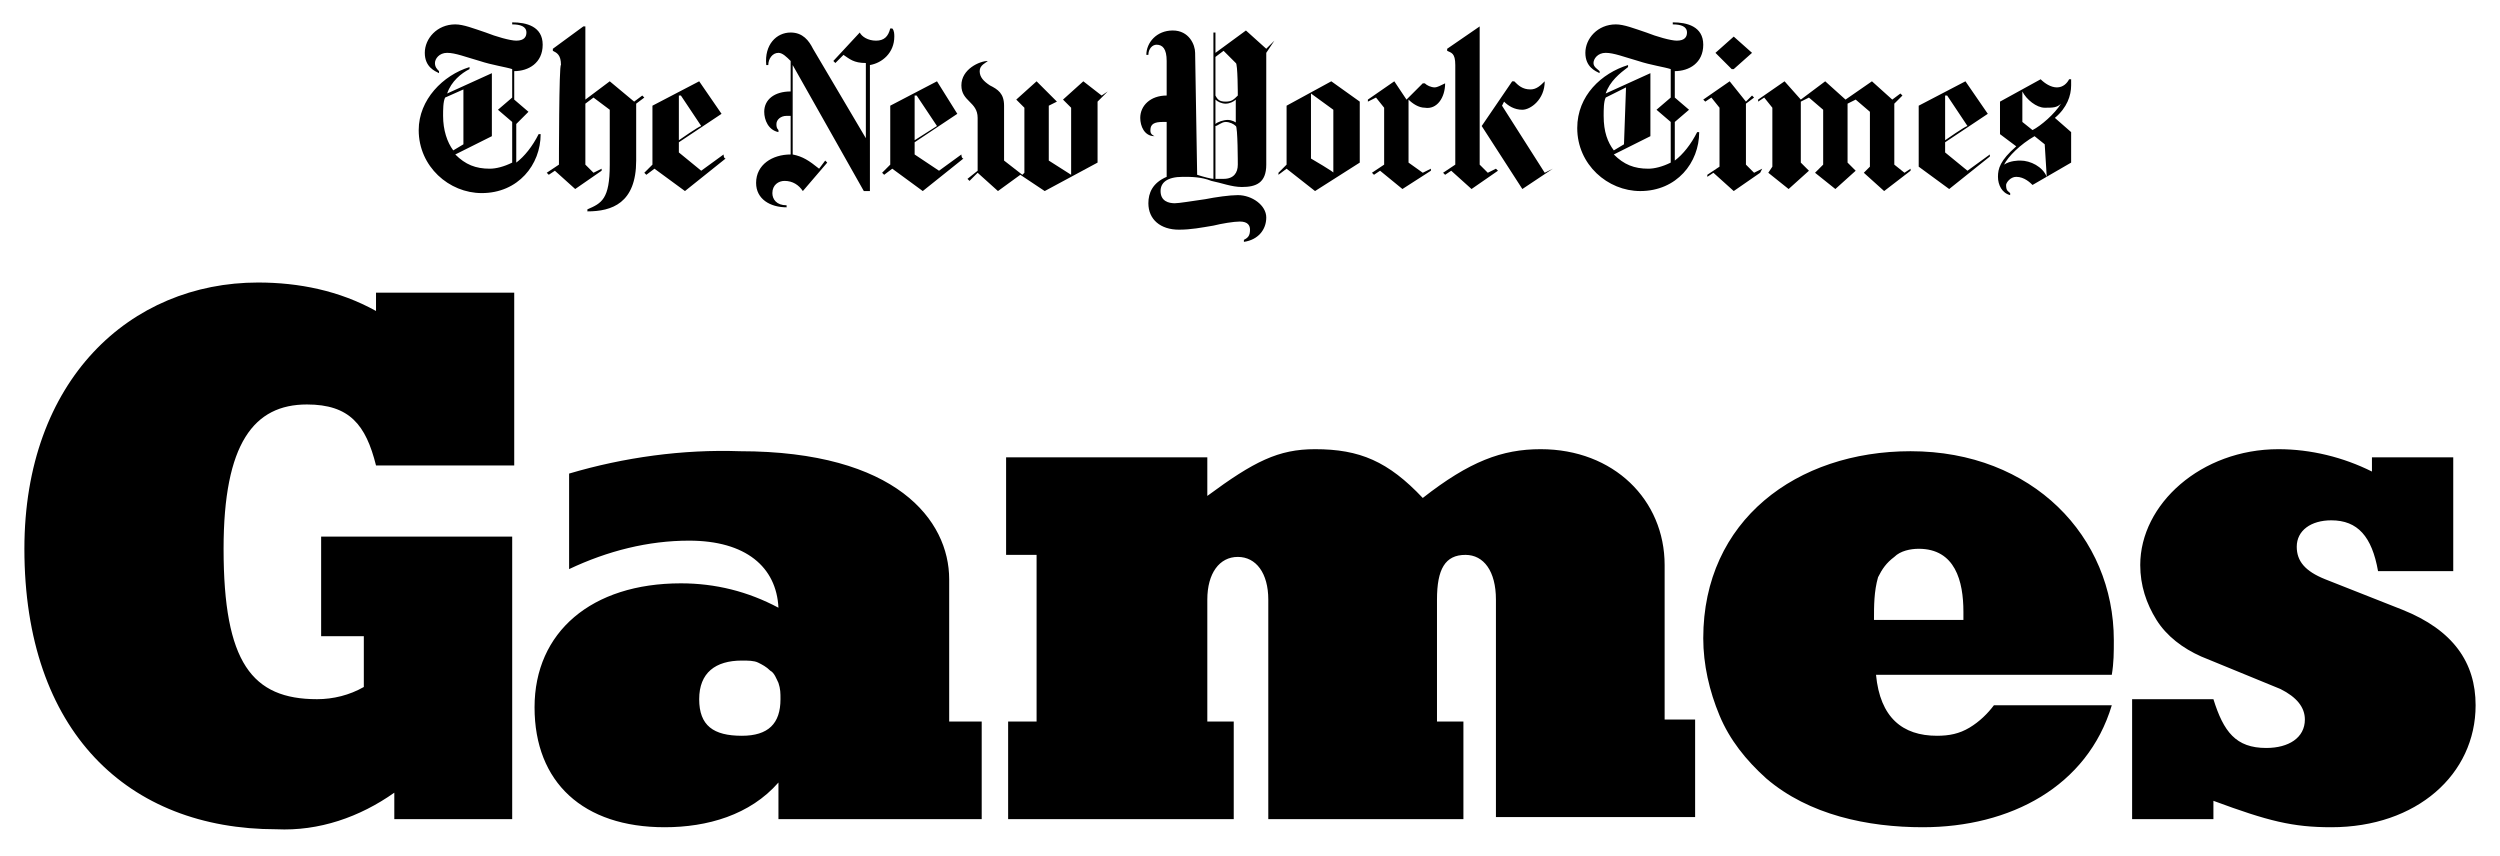
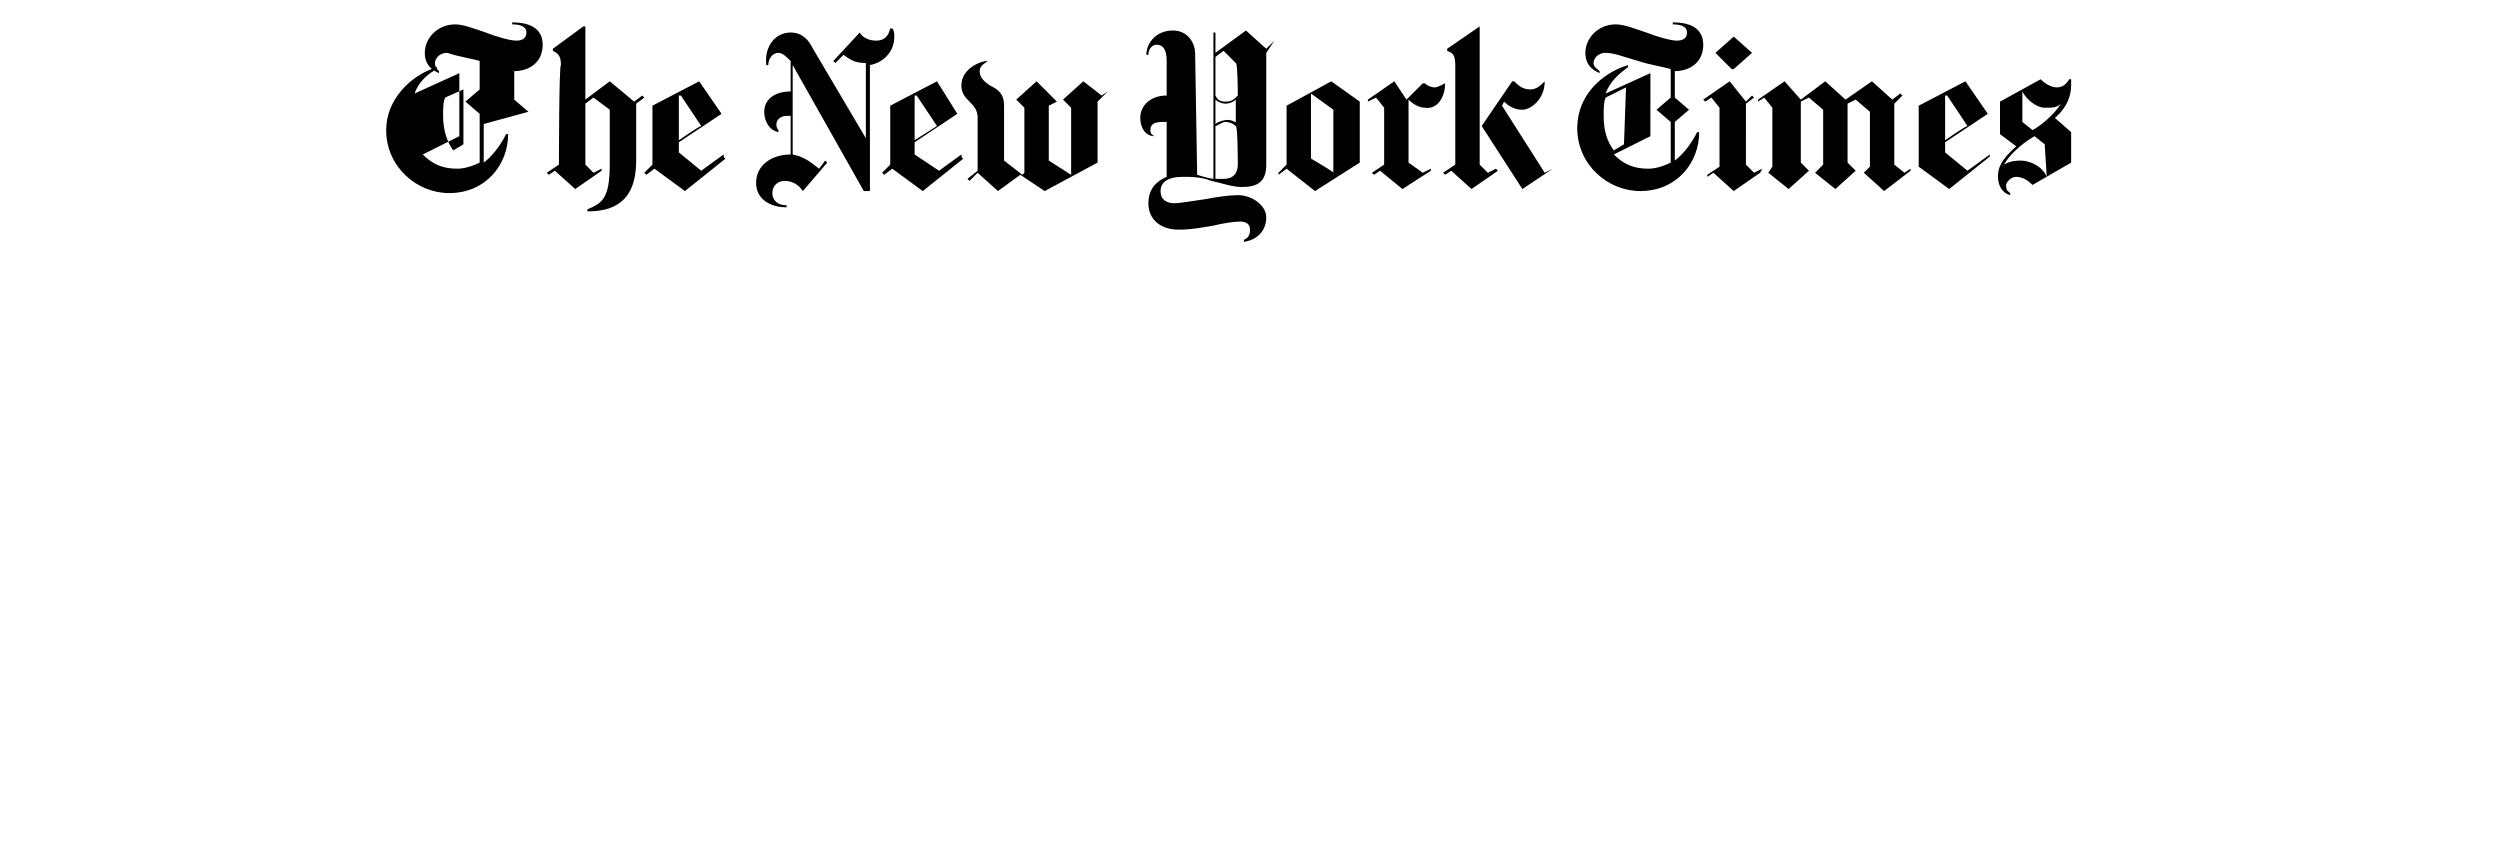
<svg xmlns="http://www.w3.org/2000/svg" version="1.1" id="Layer_1" x="0px" y="0px" viewBox="0 0 123 42.1" style="enable-background:new 0 0 123 42.1;" xml:space="preserve">
-   <path d="M26.7,2.2c0-0.9-0.8-1.1-1.5-1.1v0.1c0.4,0,0.7,0.1,0.7,0.4c0,0.2-0.1,0.4-0.5,0.4c-0.3,0-1-0.2-1.5-0.4  c-0.6-0.2-1.1-0.4-1.5-0.4c-0.9,0-1.5,0.7-1.5,1.4c0,0.7,0.5,0.9,0.7,1l0-0.1c-0.1-0.1-0.2-0.2-0.2-0.4c0-0.2,0.2-0.5,0.6-0.5  c0.4,0,0.9,0.2,1.6,0.4c0.6,0.2,1.3,0.3,1.6,0.4v1.4l-0.7,0.6v0l0.7,0.6V8c-0.4,0.2-0.8,0.3-1.1,0.3c-0.7,0-1.2-0.2-1.7-0.7l1.8-0.9  V3.6l-2.2,1c0.2-0.6,0.7-1,1.1-1.2l0-0.1c-1.3,0.4-2.5,1.6-2.5,3.1c0,1.8,1.5,3.1,3.1,3.1c1.8,0,2.9-1.4,2.9-2.9h-0.1  c-0.3,0.6-0.7,1.1-1.1,1.4V6.1L26,5.5v0l-0.7-0.6V3.5C26,3.5,26.7,3.1,26.7,2.2z M22.8,7.1l-0.5,0.3C22,7,21.8,6.4,21.8,5.7  c0-0.3,0-0.7,0.1-0.9l0.9-0.4V7.1z M27.5,8.1l-0.6,0.4L27,8.6l0.3-0.2l1,0.9l1.3-0.9l0-0.1l-0.4,0.2l-0.4-0.4v-3l0.4-0.3l0.8,0.6  v2.7c0,1.7-0.4,1.9-1.1,2.2v0.1c1.2,0,2.4-0.4,2.4-2.5V5.1l0.4-0.3l-0.1-0.1l-0.4,0.3L30,4l-1.2,0.9V1.3h-0.1l-1.5,1.1v0.1  c0.2,0.1,0.4,0.2,0.4,0.7C27.5,3.1,27.5,8.1,27.5,8.1z M35.6,7.6l-1.1,0.8l-1.1-0.9V7l2.1-1.4v0L34.4,4l-2.3,1.2v2.9l-0.4,0.4  l0.1,0.1l0.4-0.3l1.5,1.1l2-1.6C35.6,7.8,35.6,7.6,35.6,7.6z M33.4,6.9V4.7l0.1,0l1,1.5C34.4,6.2,33.4,6.9,33.4,6.9z M44,1.8  c0-0.1,0-0.3-0.1-0.4h-0.1C43.7,1.8,43.5,2,43.1,2c-0.4,0-0.7-0.2-0.8-0.4L41,3l0.1,0.1l0.4-0.4c0.3,0.2,0.5,0.4,1.1,0.4v3.7L40,2.4  c-0.2-0.4-0.5-0.8-1.1-0.8c-0.7,0-1.3,0.6-1.2,1.6h0.1c0-0.3,0.2-0.6,0.5-0.6c0.2,0,0.4,0.2,0.6,0.4v1.5c-0.8,0-1.3,0.4-1.3,1  c0,0.4,0.2,0.9,0.7,1V6.4c-0.1-0.1-0.1-0.2-0.1-0.3c0-0.2,0.2-0.4,0.5-0.4h0.2v1.9c-0.9,0-1.7,0.5-1.7,1.4c0,0.8,0.7,1.2,1.5,1.2  v-0.1c-0.5,0-0.7-0.3-0.7-0.6c0-0.4,0.3-0.6,0.6-0.6c0.4,0,0.7,0.2,0.9,0.5L40.7,8l-0.1-0.1l-0.3,0.4c-0.5-0.4-0.8-0.6-1.3-0.7V3.2  l3.5,6.2h0.3V3.2C43.4,3.1,44,2.6,44,1.8z M47.3,7.6l-1.1,0.8L45,7.6V7l2.1-1.4v0L46.1,4l-2.3,1.2v2.9l-0.4,0.4l0.1,0.1l0.4-0.3  l1.5,1.1l2-1.6C47.3,7.8,47.3,7.6,47.3,7.6z M45,6.9V4.7l0.1,0l1,1.5C46.1,6.2,45,6.9,45,6.9z M54.5,4.5l-0.3,0.2L53.3,4l-1,0.9  l0.4,0.4v3.3l-1.1-0.7V5.2L52,5l-1-1l-1,0.9l0.4,0.4v3.2l-0.1,0.1l-0.9-0.7V5.2c0-0.6-0.3-0.8-0.7-1c-0.3-0.2-0.5-0.4-0.5-0.7  c0-0.3,0.3-0.4,0.4-0.5V3c-0.4,0-1.3,0.4-1.3,1.2c0,0.4,0.2,0.6,0.4,0.8s0.4,0.4,0.4,0.8v2.6l-0.5,0.4l0.1,0.1l0.4-0.4l1,0.9  l1.1-0.8l1.2,0.8L54,8V5L54.5,4.5L54.5,4.5L54.5,4.5z M62.7,2l-0.4,0.4l-1-0.9l-1.5,1.1v-1h-0.1l0,7.2c-0.1,0-0.5-0.1-0.8-0.2  l-0.1-6c0-0.4-0.3-1.1-1.1-1.1s-1.3,0.6-1.3,1.2h0.1c0-0.3,0.2-0.5,0.4-0.5c0.3,0,0.5,0.2,0.5,0.8v1.7c-0.8,0-1.3,0.5-1.3,1.1  c0,0.4,0.2,0.9,0.7,0.9V6.7c-0.2-0.1-0.2-0.2-0.2-0.3c0-0.3,0.2-0.4,0.6-0.4h0.2v2.7C56.7,9,56.5,9.5,56.5,10c0,0.8,0.6,1.3,1.5,1.3  c0.6,0,1.1-0.1,1.7-0.2c0.4-0.1,1-0.2,1.3-0.2c0.4,0,0.5,0.2,0.5,0.4c0,0.3-0.1,0.4-0.3,0.5v0.1c0.7-0.1,1.1-0.6,1.1-1.2  s-0.7-1.1-1.4-1.1c-0.4,0-1.1,0.1-1.6,0.2C58.6,9.9,58,10,57.8,10c-0.3,0-0.7-0.1-0.7-0.6c0-0.4,0.3-0.7,1.1-0.7  c0.4,0,0.9,0,1.4,0.2c0.5,0.1,1,0.3,1.5,0.3c0.7,0,1.2-0.2,1.2-1.1V2.6L62.7,2L62.7,2L62.7,2z M60.9,4.7C60.7,4.9,60.6,5,60.3,5  s-0.4-0.1-0.5-0.3V2.8l0.4-0.3l0.6,0.6C60.9,3.1,60.9,4.7,60.9,4.7z M60.9,6.1c-0.1-0.1-0.3-0.2-0.5-0.2S59.9,6,59.8,6.1V4.9  c0.1,0.1,0.3,0.2,0.5,0.2s0.4-0.1,0.5-0.2V6.1z M60.9,8.1c0,0.4-0.2,0.7-0.7,0.7h-0.4V6.2C59.9,6.2,60.1,6,60.3,6s0.4,0.1,0.5,0.2  C60.9,6.2,60.9,8.1,60.9,8.1z M66.9,5l-1.4-1l-2.2,1.2v2.9l-0.4,0.4l0,0.1l0.4-0.3l1.4,1.1L66.9,8C66.9,8,66.9,5,66.9,5z M64.5,7.8  V4.6l1.1,0.8v3.1C65.7,8.5,64.5,7.8,64.5,7.8z M71.1,4.1L71.1,4.1c-0.2,0.1-0.4,0.2-0.5,0.2c-0.2,0-0.4-0.1-0.5-0.2h-0.1l-0.8,0.8  L68.6,4l-1.3,0.9l0,0.1l0.4-0.2l0.4,0.5v2.8l-0.6,0.4l0.1,0.1l0.3-0.2l1.1,0.9l1.4-0.9l0-0.1l-0.4,0.2L69.3,8V4.9  c0.2,0.2,0.5,0.4,0.8,0.4C70.7,5.4,71.1,4.8,71.1,4.1L71.1,4.1z M76.4,8.3l-1.5,1l-2-3.1L74.4,4h0.1c0.2,0.2,0.4,0.4,0.8,0.4  c0.3,0,0.5-0.2,0.7-0.4H76c0,0.9-0.7,1.4-1.1,1.4s-0.7-0.2-0.9-0.4l-0.1,0.2L76,8.5L76.4,8.3L76.4,8.3z M71.6,8.1L71,8.5l0.1,0.1  l0.3-0.2l1,0.9l1.3-0.9l-0.1-0.1l-0.4,0.2l-0.4-0.4V1.3h0l-1.6,1.1v0.1c0.2,0.1,0.4,0.1,0.4,0.7C71.6,3.1,71.6,8.1,71.6,8.1z   M83.8,2.2c0-0.9-0.8-1.1-1.5-1.1v0.1c0.4,0,0.7,0.1,0.7,0.4c0,0.2-0.1,0.4-0.5,0.4c-0.3,0-1-0.2-1.5-0.4c-0.6-0.2-1.1-0.4-1.5-0.4  c-0.9,0-1.5,0.7-1.5,1.4c0,0.7,0.5,0.9,0.7,1l0-0.1c-0.1-0.1-0.3-0.2-0.3-0.4c0-0.2,0.2-0.5,0.6-0.5c0.4,0,0.9,0.2,1.6,0.4  c0.6,0.2,1.3,0.3,1.6,0.4v1.4l-0.7,0.6v0l0.7,0.6V8c-0.4,0.2-0.8,0.3-1.1,0.3c-0.7,0-1.2-0.2-1.7-0.7l1.8-0.9V3.6l-2.2,1  c0.2-0.6,0.7-1,1.1-1.3l0-0.1c-1.3,0.4-2.5,1.5-2.5,3.1c0,1.8,1.5,3.1,3.1,3.1c1.8,0,2.9-1.4,2.9-2.9h-0.1c-0.3,0.6-0.7,1.1-1.1,1.4  V6l0.7-0.6v0l-0.7-0.6V3.5C83.1,3.5,83.8,3.1,83.8,2.2z M79.9,7.1l-0.5,0.3c-0.3-0.4-0.5-0.9-0.5-1.7c0-0.3,0-0.7,0.1-0.9L80,4.3  L79.9,7.1z M85.3,1.8L85.3,1.8l-0.9,0.8v0l0.8,0.8h0.1l0.9-0.8v0L85.3,1.8L85.3,1.8z M86.7,8.3l-0.4,0.2l-0.4-0.4V5.1l0.4-0.3  l-0.1-0.1l-0.3,0.3L85.1,4l-1.3,0.9L83.9,5l0.3-0.2l0.4,0.5v2.9L84,8.6l0,0.1l0.3-0.2l1,0.9l1.3-0.9L86.7,8.3L86.7,8.3z M94,8.3  l-0.3,0.2l-0.5-0.4v-3l0.4-0.4l-0.1-0.1l-0.4,0.3l-1-0.9l-1.3,0.9l-1-0.9l-1.2,0.9L87.8,4l-1.3,0.9l0,0.1l0.3-0.2l0.4,0.5v2.9  L87,8.5l1,0.8l1-0.9l-0.4-0.4v-3L89,4.8l0.7,0.6v2.7l-0.4,0.4l1,0.8l1-0.9L90.9,8V5.1l0.4-0.2L92,5.5v2.7l-0.3,0.3l1,0.9L94,8.4  L94,8.3L94,8.3z M97.9,7.6l-1.1,0.8l-1.1-0.9V7l2.1-1.4v0L96.7,4l-2.3,1.2v3l1.5,1.1l2-1.6C97.9,7.8,97.9,7.6,97.9,7.6z M95.7,6.9  V4.7l0.1,0l1,1.5C96.7,6.2,95.7,6.9,95.7,6.9z M101.9,6.5l-0.8-0.7c0.6-0.5,0.8-1.1,0.8-1.6V3.9h-0.1c-0.1,0.2-0.3,0.4-0.6,0.4  s-0.6-0.2-0.8-0.4l-2,1.1v1.6l0.8,0.6c-0.8,0.7-0.9,1.1-0.9,1.5c0,0.4,0.2,0.8,0.6,0.9l0-0.1c-0.1-0.1-0.2-0.1-0.2-0.4  c0-0.1,0.2-0.4,0.5-0.4c0.4,0,0.7,0.3,0.8,0.4l1.9-1.1L101.9,6.5C102,6.5,101.9,6.5,101.9,6.5z M101.4,5.1c-0.3,0.5-1,1.1-1.4,1.3  l-0.5-0.4V4.5c0.2,0.4,0.7,0.8,1.1,0.8C101,5.3,101.2,5.3,101.4,5.1z M100.7,8.7c-0.2-0.5-0.8-0.8-1.3-0.8c-0.1,0-0.5,0-0.8,0.2  c0.2-0.4,0.8-1,1.5-1.4l0.5,0.4L100.7,8.7L100.7,8.7z" />
-   <path d="M12.7,13.9c2,0,4,0.4,5.8,1.4v-0.9h6.8v8.5h-6.8c-0.5-2-1.3-3-3.4-3c-2.6,0-4.1,1.9-4.1,7.1c0,5.6,1.4,7.4,4.6,7.4  c0.8,0,1.6-0.2,2.3-0.6v-2.5h-2.1v-4.9h9.4v13.9h-5.8V39c-1.7,1.2-3.7,1.9-5.8,1.8C6.3,40.8,1.2,36,1.2,27  C1.2,18.7,6.4,13.9,12.7,13.9z M32.7,40.7c-4,0-6.4-2.2-6.4-5.9c0-3.7,2.8-6.1,7.2-6.1c1.7,0,3.3,0.4,4.8,1.2  c-0.1-2-1.6-3.3-4.4-3.3c-2,0-4,0.5-5.9,1.4v-4.7c2.7-0.8,5.6-1.2,8.4-1.1c7.7,0,10.3,3.4,10.3,6.3v7h1.6v4.8h-10v-1.8  C36.9,40.1,34.8,40.7,32.7,40.7z M38.4,34.4c0-0.3,0-0.5-0.1-0.8c-0.1-0.2-0.2-0.5-0.4-0.6c-0.2-0.2-0.4-0.3-0.6-0.4  c-0.2-0.1-0.5-0.1-0.8-0.1c-1.3,0-2.1,0.6-2.1,1.9c0,1.3,0.7,1.8,2.1,1.8C37.8,36.2,38.4,35.6,38.4,34.4L38.4,34.4z M51,35.5v-8.2  h-1.5v-4.8h9.9v1.9c2.3-1.7,3.5-2.3,5.3-2.3c2.2,0,3.6,0.6,5.3,2.4c2.3-1.8,3.9-2.4,5.8-2.4c3.6,0,6.1,2.5,6.1,5.7v7.6h1.5v4.8h-9.8  V29.5c0-1.4-0.6-2.2-1.5-2.2c-1,0-1.4,0.7-1.4,2.2v6H72v4.8h-9.6V29.5c0-1.3-0.6-2.1-1.5-2.1c-0.9,0-1.5,0.8-1.5,2.1v6h1.3v4.8H49.6  v-4.8H51z M94.6,40.7c-2.7,0-5.6-0.6-7.7-2.4c-1-0.9-1.8-1.9-2.3-3.1c-0.5-1.2-0.8-2.5-0.8-3.8c0-5.8,4.6-9.2,10.2-9.2  c6,0,10,4.2,10,9.3c0,0.6,0,1.1-0.1,1.7H92.3c0.2,2.1,1.3,3,3,3c0.6,0,1.1-0.1,1.6-0.4c0.5-0.3,0.9-0.7,1.2-1.1h5.8  C102.7,38.7,98.9,40.7,94.6,40.7z M92.2,30.5h4.4v-0.4c0-1.5-0.4-3.1-2.2-3.1c-0.4,0-0.9,0.1-1.2,0.4c-0.4,0.3-0.6,0.6-0.8,1  C92.2,29.1,92.2,29.8,92.2,30.5L92.2,30.5z M108.9,40.3h-4v-5.9h4c0.5,1.6,1.1,2.4,2.6,2.4c1.1,0,1.9-0.5,1.9-1.4  c0-0.6-0.4-1.1-1.2-1.5l-3.9-1.6c-0.9-0.4-1.7-1-2.2-1.8c-0.5-0.8-0.8-1.7-0.8-2.7c0-3,3-5.7,6.8-5.7c1.6,0,3.2,0.4,4.6,1.1v-0.7h4  v5.6H117c-0.3-1.7-1-2.5-2.3-2.5c-1,0-1.7,0.5-1.7,1.3c0,0.7,0.4,1.2,1.4,1.6l3.8,1.5c2.5,1,3.6,2.6,3.6,4.7c0,3.4-2.9,6-7.1,6  c-1.9,0-3.1-0.3-5.8-1.3L108.9,40.3z" />
+   <path d="M26.7,2.2c0-0.9-0.8-1.1-1.5-1.1v0.1c0.4,0,0.7,0.1,0.7,0.4c0,0.2-0.1,0.4-0.5,0.4c-0.3,0-1-0.2-1.5-0.4  c-0.6-0.2-1.1-0.4-1.5-0.4c-0.9,0-1.5,0.7-1.5,1.4c0,0.7,0.5,0.9,0.7,1l0-0.1c-0.1-0.1-0.2-0.2-0.2-0.4c0-0.2,0.2-0.5,0.6-0.5  c0.6,0.2,1.3,0.3,1.6,0.4v1.4l-0.7,0.6v0l0.7,0.6V8c-0.4,0.2-0.8,0.3-1.1,0.3c-0.7,0-1.2-0.2-1.7-0.7l1.8-0.9  V3.6l-2.2,1c0.2-0.6,0.7-1,1.1-1.2l0-0.1c-1.3,0.4-2.5,1.6-2.5,3.1c0,1.8,1.5,3.1,3.1,3.1c1.8,0,2.9-1.4,2.9-2.9h-0.1  c-0.3,0.6-0.7,1.1-1.1,1.4V6.1L26,5.5v0l-0.7-0.6V3.5C26,3.5,26.7,3.1,26.7,2.2z M22.8,7.1l-0.5,0.3C22,7,21.8,6.4,21.8,5.7  c0-0.3,0-0.7,0.1-0.9l0.9-0.4V7.1z M27.5,8.1l-0.6,0.4L27,8.6l0.3-0.2l1,0.9l1.3-0.9l0-0.1l-0.4,0.2l-0.4-0.4v-3l0.4-0.3l0.8,0.6  v2.7c0,1.7-0.4,1.9-1.1,2.2v0.1c1.2,0,2.4-0.4,2.4-2.5V5.1l0.4-0.3l-0.1-0.1l-0.4,0.3L30,4l-1.2,0.9V1.3h-0.1l-1.5,1.1v0.1  c0.2,0.1,0.4,0.2,0.4,0.7C27.5,3.1,27.5,8.1,27.5,8.1z M35.6,7.6l-1.1,0.8l-1.1-0.9V7l2.1-1.4v0L34.4,4l-2.3,1.2v2.9l-0.4,0.4  l0.1,0.1l0.4-0.3l1.5,1.1l2-1.6C35.6,7.8,35.6,7.6,35.6,7.6z M33.4,6.9V4.7l0.1,0l1,1.5C34.4,6.2,33.4,6.9,33.4,6.9z M44,1.8  c0-0.1,0-0.3-0.1-0.4h-0.1C43.7,1.8,43.5,2,43.1,2c-0.4,0-0.7-0.2-0.8-0.4L41,3l0.1,0.1l0.4-0.4c0.3,0.2,0.5,0.4,1.1,0.4v3.7L40,2.4  c-0.2-0.4-0.5-0.8-1.1-0.8c-0.7,0-1.3,0.6-1.2,1.6h0.1c0-0.3,0.2-0.6,0.5-0.6c0.2,0,0.4,0.2,0.6,0.4v1.5c-0.8,0-1.3,0.4-1.3,1  c0,0.4,0.2,0.9,0.7,1V6.4c-0.1-0.1-0.1-0.2-0.1-0.3c0-0.2,0.2-0.4,0.5-0.4h0.2v1.9c-0.9,0-1.7,0.5-1.7,1.4c0,0.8,0.7,1.2,1.5,1.2  v-0.1c-0.5,0-0.7-0.3-0.7-0.6c0-0.4,0.3-0.6,0.6-0.6c0.4,0,0.7,0.2,0.9,0.5L40.7,8l-0.1-0.1l-0.3,0.4c-0.5-0.4-0.8-0.6-1.3-0.7V3.2  l3.5,6.2h0.3V3.2C43.4,3.1,44,2.6,44,1.8z M47.3,7.6l-1.1,0.8L45,7.6V7l2.1-1.4v0L46.1,4l-2.3,1.2v2.9l-0.4,0.4l0.1,0.1l0.4-0.3  l1.5,1.1l2-1.6C47.3,7.8,47.3,7.6,47.3,7.6z M45,6.9V4.7l0.1,0l1,1.5C46.1,6.2,45,6.9,45,6.9z M54.5,4.5l-0.3,0.2L53.3,4l-1,0.9  l0.4,0.4v3.3l-1.1-0.7V5.2L52,5l-1-1l-1,0.9l0.4,0.4v3.2l-0.1,0.1l-0.9-0.7V5.2c0-0.6-0.3-0.8-0.7-1c-0.3-0.2-0.5-0.4-0.5-0.7  c0-0.3,0.3-0.4,0.4-0.5V3c-0.4,0-1.3,0.4-1.3,1.2c0,0.4,0.2,0.6,0.4,0.8s0.4,0.4,0.4,0.8v2.6l-0.5,0.4l0.1,0.1l0.4-0.4l1,0.9  l1.1-0.8l1.2,0.8L54,8V5L54.5,4.5L54.5,4.5L54.5,4.5z M62.7,2l-0.4,0.4l-1-0.9l-1.5,1.1v-1h-0.1l0,7.2c-0.1,0-0.5-0.1-0.8-0.2  l-0.1-6c0-0.4-0.3-1.1-1.1-1.1s-1.3,0.6-1.3,1.2h0.1c0-0.3,0.2-0.5,0.4-0.5c0.3,0,0.5,0.2,0.5,0.8v1.7c-0.8,0-1.3,0.5-1.3,1.1  c0,0.4,0.2,0.9,0.7,0.9V6.7c-0.2-0.1-0.2-0.2-0.2-0.3c0-0.3,0.2-0.4,0.6-0.4h0.2v2.7C56.7,9,56.5,9.5,56.5,10c0,0.8,0.6,1.3,1.5,1.3  c0.6,0,1.1-0.1,1.7-0.2c0.4-0.1,1-0.2,1.3-0.2c0.4,0,0.5,0.2,0.5,0.4c0,0.3-0.1,0.4-0.3,0.5v0.1c0.7-0.1,1.1-0.6,1.1-1.2  s-0.7-1.1-1.4-1.1c-0.4,0-1.1,0.1-1.6,0.2C58.6,9.9,58,10,57.8,10c-0.3,0-0.7-0.1-0.7-0.6c0-0.4,0.3-0.7,1.1-0.7  c0.4,0,0.9,0,1.4,0.2c0.5,0.1,1,0.3,1.5,0.3c0.7,0,1.2-0.2,1.2-1.1V2.6L62.7,2L62.7,2L62.7,2z M60.9,4.7C60.7,4.9,60.6,5,60.3,5  s-0.4-0.1-0.5-0.3V2.8l0.4-0.3l0.6,0.6C60.9,3.1,60.9,4.7,60.9,4.7z M60.9,6.1c-0.1-0.1-0.3-0.2-0.5-0.2S59.9,6,59.8,6.1V4.9  c0.1,0.1,0.3,0.2,0.5,0.2s0.4-0.1,0.5-0.2V6.1z M60.9,8.1c0,0.4-0.2,0.7-0.7,0.7h-0.4V6.2C59.9,6.2,60.1,6,60.3,6s0.4,0.1,0.5,0.2  C60.9,6.2,60.9,8.1,60.9,8.1z M66.9,5l-1.4-1l-2.2,1.2v2.9l-0.4,0.4l0,0.1l0.4-0.3l1.4,1.1L66.9,8C66.9,8,66.9,5,66.9,5z M64.5,7.8  V4.6l1.1,0.8v3.1C65.7,8.5,64.5,7.8,64.5,7.8z M71.1,4.1L71.1,4.1c-0.2,0.1-0.4,0.2-0.5,0.2c-0.2,0-0.4-0.1-0.5-0.2h-0.1l-0.8,0.8  L68.6,4l-1.3,0.9l0,0.1l0.4-0.2l0.4,0.5v2.8l-0.6,0.4l0.1,0.1l0.3-0.2l1.1,0.9l1.4-0.9l0-0.1l-0.4,0.2L69.3,8V4.9  c0.2,0.2,0.5,0.4,0.8,0.4C70.7,5.4,71.1,4.8,71.1,4.1L71.1,4.1z M76.4,8.3l-1.5,1l-2-3.1L74.4,4h0.1c0.2,0.2,0.4,0.4,0.8,0.4  c0.3,0,0.5-0.2,0.7-0.4H76c0,0.9-0.7,1.4-1.1,1.4s-0.7-0.2-0.9-0.4l-0.1,0.2L76,8.5L76.4,8.3L76.4,8.3z M71.6,8.1L71,8.5l0.1,0.1  l0.3-0.2l1,0.9l1.3-0.9l-0.1-0.1l-0.4,0.2l-0.4-0.4V1.3h0l-1.6,1.1v0.1c0.2,0.1,0.4,0.1,0.4,0.7C71.6,3.1,71.6,8.1,71.6,8.1z   M83.8,2.2c0-0.9-0.8-1.1-1.5-1.1v0.1c0.4,0,0.7,0.1,0.7,0.4c0,0.2-0.1,0.4-0.5,0.4c-0.3,0-1-0.2-1.5-0.4c-0.6-0.2-1.1-0.4-1.5-0.4  c-0.9,0-1.5,0.7-1.5,1.4c0,0.7,0.5,0.9,0.7,1l0-0.1c-0.1-0.1-0.3-0.2-0.3-0.4c0-0.2,0.2-0.5,0.6-0.5c0.4,0,0.9,0.2,1.6,0.4  c0.6,0.2,1.3,0.3,1.6,0.4v1.4l-0.7,0.6v0l0.7,0.6V8c-0.4,0.2-0.8,0.3-1.1,0.3c-0.7,0-1.2-0.2-1.7-0.7l1.8-0.9V3.6l-2.2,1  c0.2-0.6,0.7-1,1.1-1.3l0-0.1c-1.3,0.4-2.5,1.5-2.5,3.1c0,1.8,1.5,3.1,3.1,3.1c1.8,0,2.9-1.4,2.9-2.9h-0.1c-0.3,0.6-0.7,1.1-1.1,1.4  V6l0.7-0.6v0l-0.7-0.6V3.5C83.1,3.5,83.8,3.1,83.8,2.2z M79.9,7.1l-0.5,0.3c-0.3-0.4-0.5-0.9-0.5-1.7c0-0.3,0-0.7,0.1-0.9L80,4.3  L79.9,7.1z M85.3,1.8L85.3,1.8l-0.9,0.8v0l0.8,0.8h0.1l0.9-0.8v0L85.3,1.8L85.3,1.8z M86.7,8.3l-0.4,0.2l-0.4-0.4V5.1l0.4-0.3  l-0.1-0.1l-0.3,0.3L85.1,4l-1.3,0.9L83.9,5l0.3-0.2l0.4,0.5v2.9L84,8.6l0,0.1l0.3-0.2l1,0.9l1.3-0.9L86.7,8.3L86.7,8.3z M94,8.3  l-0.3,0.2l-0.5-0.4v-3l0.4-0.4l-0.1-0.1l-0.4,0.3l-1-0.9l-1.3,0.9l-1-0.9l-1.2,0.9L87.8,4l-1.3,0.9l0,0.1l0.3-0.2l0.4,0.5v2.9  L87,8.5l1,0.8l1-0.9l-0.4-0.4v-3L89,4.8l0.7,0.6v2.7l-0.4,0.4l1,0.8l1-0.9L90.9,8V5.1l0.4-0.2L92,5.5v2.7l-0.3,0.3l1,0.9L94,8.4  L94,8.3L94,8.3z M97.9,7.6l-1.1,0.8l-1.1-0.9V7l2.1-1.4v0L96.7,4l-2.3,1.2v3l1.5,1.1l2-1.6C97.9,7.8,97.9,7.6,97.9,7.6z M95.7,6.9  V4.7l0.1,0l1,1.5C96.7,6.2,95.7,6.9,95.7,6.9z M101.9,6.5l-0.8-0.7c0.6-0.5,0.8-1.1,0.8-1.6V3.9h-0.1c-0.1,0.2-0.3,0.4-0.6,0.4  s-0.6-0.2-0.8-0.4l-2,1.1v1.6l0.8,0.6c-0.8,0.7-0.9,1.1-0.9,1.5c0,0.4,0.2,0.8,0.6,0.9l0-0.1c-0.1-0.1-0.2-0.1-0.2-0.4  c0-0.1,0.2-0.4,0.5-0.4c0.4,0,0.7,0.3,0.8,0.4l1.9-1.1L101.9,6.5C102,6.5,101.9,6.5,101.9,6.5z M101.4,5.1c-0.3,0.5-1,1.1-1.4,1.3  l-0.5-0.4V4.5c0.2,0.4,0.7,0.8,1.1,0.8C101,5.3,101.2,5.3,101.4,5.1z M100.7,8.7c-0.2-0.5-0.8-0.8-1.3-0.8c-0.1,0-0.5,0-0.8,0.2  c0.2-0.4,0.8-1,1.5-1.4l0.5,0.4L100.7,8.7L100.7,8.7z" />
</svg>